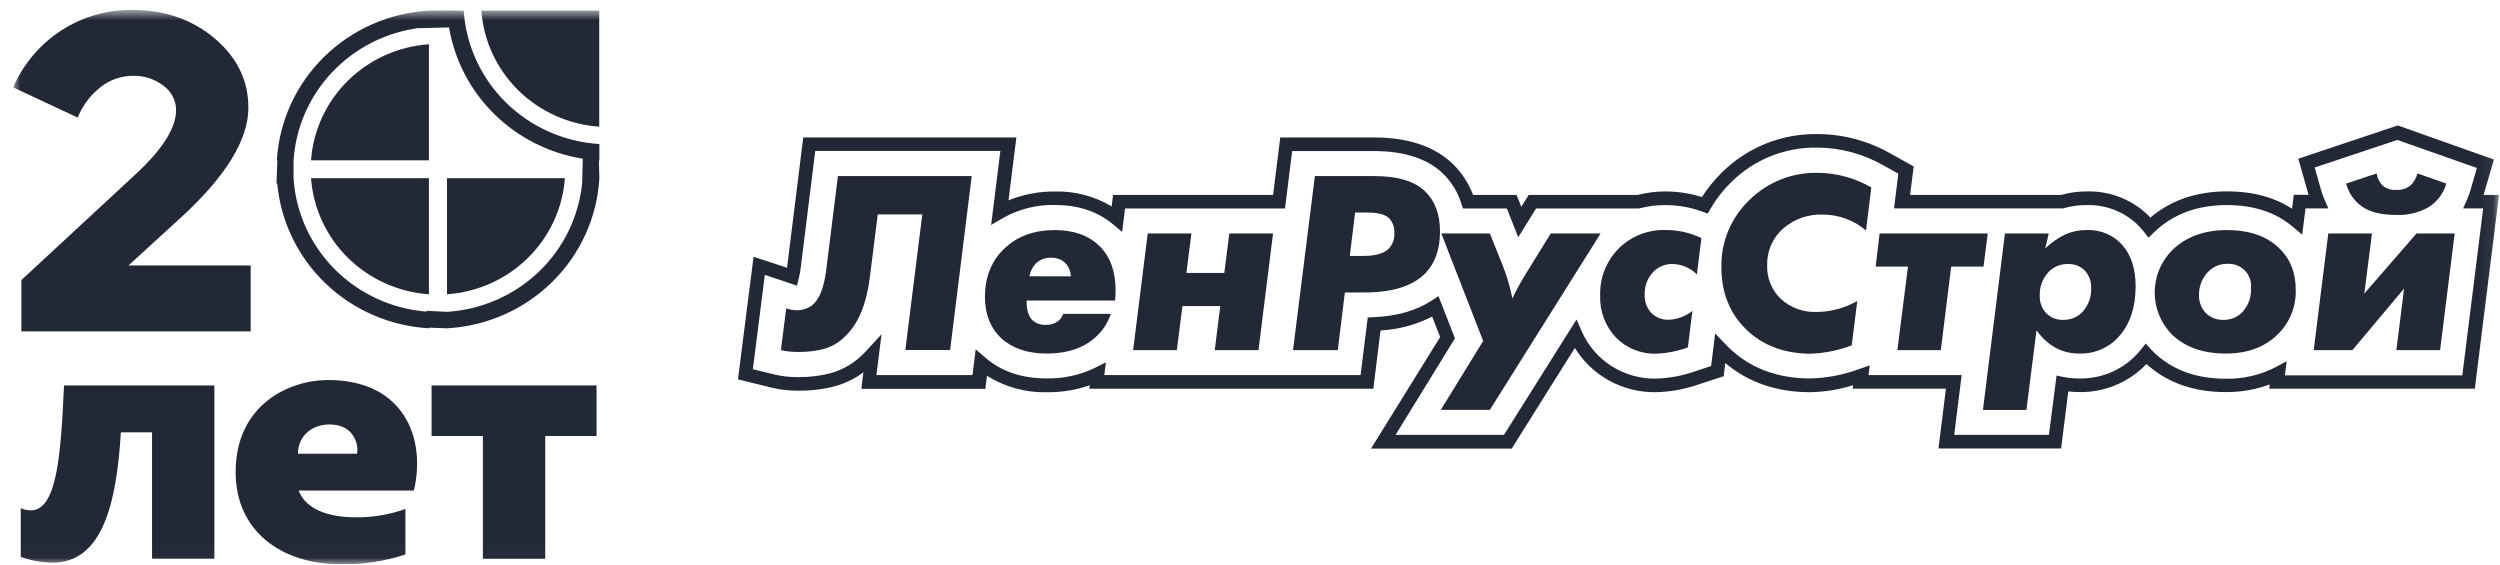
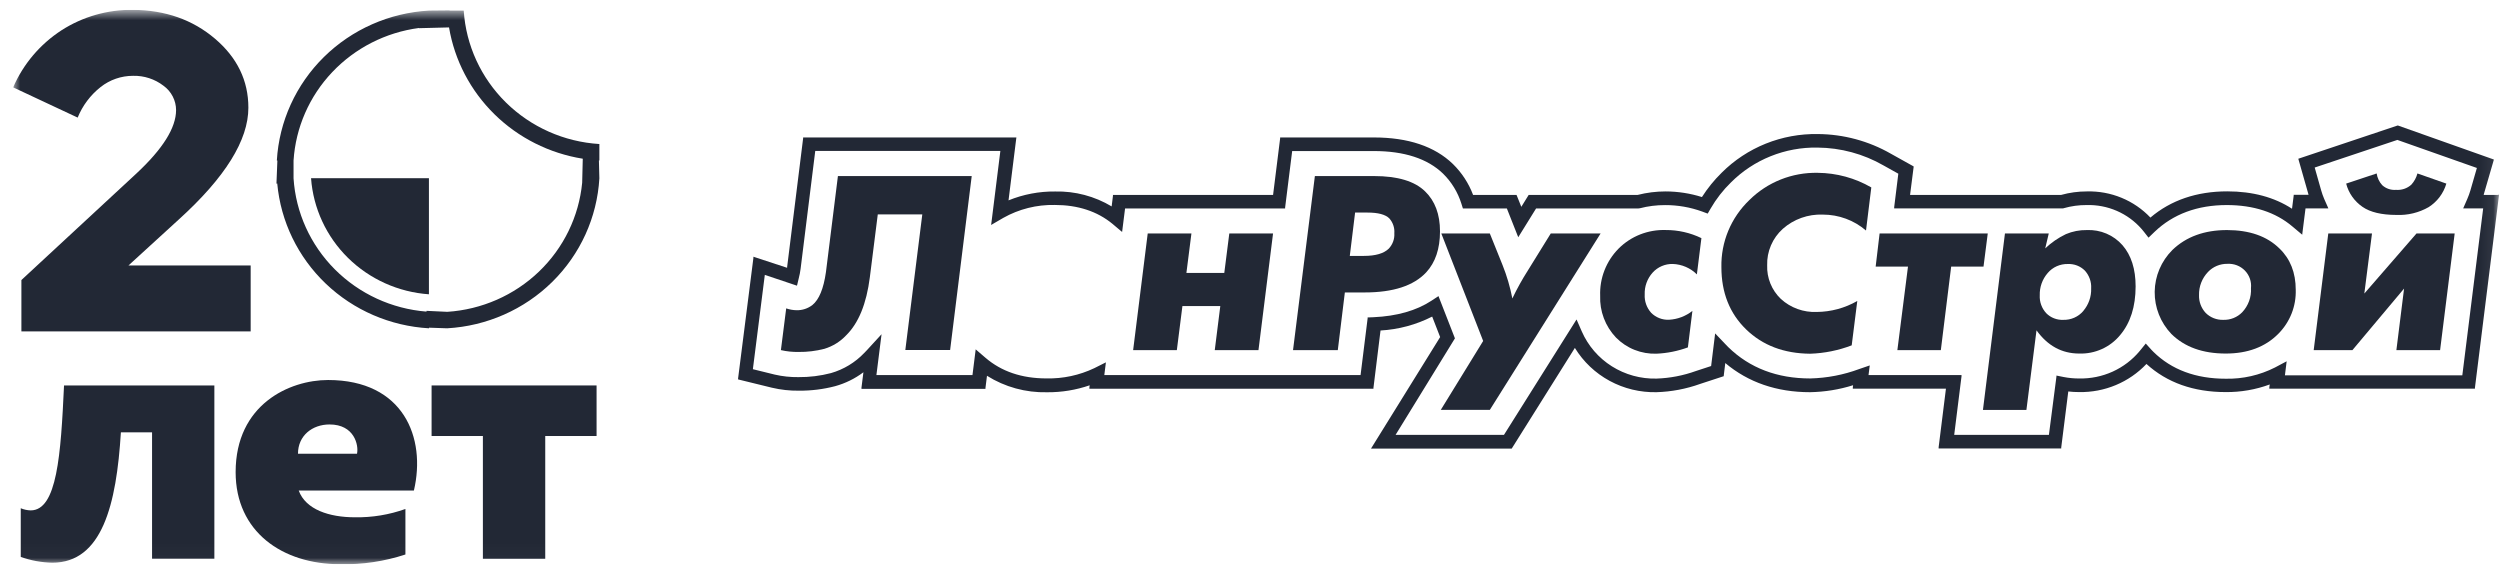
<svg xmlns="http://www.w3.org/2000/svg" width="186" height="42" viewBox="0 0 186 42" fill="none">
  <g clip-path="url(#clip0_88_3711)">
    <mask id="mask0_88_3711" style="mask-type:luminance" maskUnits="userSpaceOnUse" x="0" y="0" width="186" height="42">
      <path d="M185.935 0.734H0.979V41.978H185.935V0.734Z" fill="white" />
    </mask>
    <g mask="url(#mask0_88_3711)">
      <path d="M61.45 20.245C61.275 21.475 60.94 22.291 60.444 22.692C60.108 22.953 59.69 23.091 59.262 23.081C59 23.076 58.74 23.029 58.493 22.943L58.099 26.048C58.529 26.147 58.97 26.193 59.412 26.185C60.06 26.193 60.706 26.115 61.332 25.953C61.957 25.764 62.519 25.415 62.961 24.941C63.88 24.035 64.465 22.598 64.716 20.63L65.307 15.95H68.619L67.356 26.041H70.689L72.296 13.099H62.341L61.45 20.245Z" fill="#222835" />
-       <path d="M78.485 17.117C76.935 17.117 75.68 17.576 74.721 18.496C73.761 19.415 73.281 20.613 73.281 22.09C73.281 23.369 73.682 24.392 74.484 25.158C75.325 25.921 76.448 26.303 77.855 26.304C79.497 26.304 80.772 25.845 81.679 24.925C82.122 24.483 82.453 23.944 82.646 23.352H79.097C79.025 23.589 78.871 23.795 78.664 23.934C78.419 24.096 78.128 24.177 77.834 24.167C77.652 24.181 77.47 24.16 77.297 24.103C77.125 24.046 76.966 23.955 76.83 23.836C76.529 23.564 76.377 23.072 76.376 22.361H82.961C82.987 22.051 83.001 21.805 83.001 21.624C83.001 20.199 82.606 19.099 81.818 18.323C81.001 17.518 79.893 17.117 78.485 17.117ZM76.594 20.555C76.65 20.198 76.815 19.866 77.067 19.603C77.214 19.46 77.39 19.349 77.584 19.275C77.777 19.202 77.984 19.168 78.191 19.176C78.565 19.16 78.931 19.285 79.215 19.526C79.498 19.799 79.66 20.171 79.67 20.561L76.594 20.555Z" fill="#222835" />
      <path d="M91.087 20.305H88.269L88.642 17.37H85.39L84.305 26.051H87.557L87.972 22.77H90.79L90.378 26.051H93.63L94.715 17.37H91.46L91.087 20.305Z" fill="#222835" />
      <path d="M102.225 13.099H97.827L96.201 26.051H99.532L100.057 21.758H101.536C103.653 21.758 105.178 21.26 106.11 20.263C106.792 19.525 107.135 18.509 107.136 17.215C107.136 15.945 106.766 14.956 106.03 14.242C105.256 13.48 103.988 13.099 102.225 13.099ZM103.327 18.496C102.96 18.858 102.342 19.039 101.476 19.039H100.425L100.819 15.815H101.746C102.534 15.815 103.073 15.96 103.362 16.245C103.496 16.395 103.599 16.57 103.663 16.76C103.728 16.95 103.753 17.15 103.738 17.35C103.752 17.558 103.723 17.767 103.652 17.964C103.582 18.161 103.471 18.342 103.327 18.496Z" fill="#222835" />
      <path d="M115.377 17.37L113.683 20.108C113.252 20.783 112.863 21.483 112.519 22.206C112.355 21.356 112.111 20.524 111.789 19.719L110.843 17.37H107.234L110.347 25.368L107.194 30.496H110.843L119.086 17.368L115.377 17.37Z" fill="#222835" />
      <path d="M120.422 18.496C119.965 18.959 119.608 19.509 119.373 20.112C119.138 20.715 119.029 21.358 119.053 22.004C119.03 22.572 119.123 23.139 119.324 23.672C119.525 24.205 119.831 24.693 120.225 25.109C120.615 25.508 121.087 25.822 121.607 26.029C122.129 26.237 122.689 26.334 123.251 26.314C124.047 26.279 124.832 26.12 125.579 25.846L125.915 23.13C125.421 23.523 124.813 23.754 124.179 23.789C123.932 23.801 123.686 23.761 123.456 23.671C123.227 23.582 123.019 23.446 122.847 23.272C122.512 22.898 122.339 22.409 122.366 21.911C122.343 21.313 122.554 20.729 122.957 20.281C123.144 20.073 123.375 19.908 123.634 19.797C123.892 19.686 124.173 19.632 124.454 19.639C125.131 19.663 125.773 19.941 126.248 20.415L126.585 17.717C125.757 17.315 124.846 17.109 123.923 17.114C123.275 17.093 122.629 17.206 122.026 17.443C121.424 17.681 120.878 18.039 120.422 18.496Z" fill="#222835" />
      <path d="M130.152 14.884C129.477 15.531 128.943 16.308 128.585 17.167C128.228 18.025 128.053 18.947 128.072 19.875C128.072 21.772 128.685 23.316 129.91 24.506C131.137 25.697 132.724 26.3 134.673 26.317C135.732 26.283 136.779 26.072 137.767 25.694L138.182 22.392C137.265 22.919 136.225 23.201 135.164 23.21C134.678 23.23 134.192 23.155 133.736 22.99C133.28 22.825 132.86 22.572 132.503 22.247C132.162 21.923 131.894 21.531 131.718 21.098C131.542 20.665 131.46 20.199 131.478 19.733C131.462 19.225 131.559 18.72 131.76 18.253C131.96 17.785 132.261 17.366 132.642 17.024C133.457 16.302 134.524 15.923 135.619 15.966C136.8 15.965 137.941 16.386 138.831 17.151L139.225 13.945C138.017 13.245 136.644 12.87 135.243 12.858C134.299 12.838 133.361 13.007 132.486 13.355C131.611 13.704 130.817 14.224 130.152 14.884Z" fill="#222835" />
      <path d="M147.889 17.37H139.842L139.549 19.836H141.954L141.164 26.051H144.398L145.167 19.836H147.573L147.889 17.37Z" fill="#222835" />
      <path d="M155.262 17.117C154.726 17.108 154.196 17.211 153.704 17.419C153.137 17.69 152.619 18.047 152.165 18.478L152.428 17.37H149.168L147.531 30.498H150.765L151.516 24.576C152.344 25.726 153.402 26.303 154.689 26.304C155.27 26.323 155.847 26.209 156.376 25.971C156.905 25.733 157.37 25.378 157.736 24.933C158.503 24.022 158.888 22.815 158.89 21.311C158.89 20.014 158.563 18.991 157.912 18.242C157.585 17.869 157.177 17.575 156.719 17.38C156.259 17.185 155.762 17.095 155.262 17.117ZM154.999 23.137C154.818 23.35 154.59 23.52 154.332 23.635C154.075 23.749 153.795 23.804 153.512 23.797C153.277 23.808 153.042 23.769 152.823 23.684C152.603 23.599 152.405 23.469 152.241 23.303C152.076 23.124 151.947 22.914 151.865 22.686C151.781 22.457 151.745 22.215 151.758 21.973C151.739 21.366 151.949 20.774 152.349 20.312C152.531 20.097 152.76 19.925 153.02 19.808C153.279 19.693 153.561 19.636 153.846 19.642C154.079 19.632 154.312 19.67 154.53 19.753C154.748 19.837 154.945 19.965 155.109 20.128C155.272 20.307 155.398 20.515 155.479 20.742C155.561 20.968 155.596 21.208 155.582 21.448C155.606 22.064 155.396 22.666 154.994 23.137H154.999Z" fill="#222835" />
      <path d="M165.691 17.117C164.01 17.117 162.656 17.609 161.63 18.594C160.797 19.424 160.324 20.539 160.309 21.705C160.295 22.872 160.74 23.998 161.551 24.848C162.537 25.819 163.884 26.304 165.594 26.304C167.237 26.304 168.543 25.812 169.515 24.827C169.941 24.396 170.274 23.885 170.496 23.325C170.717 22.764 170.821 22.165 170.803 21.564C170.803 20.283 170.395 19.254 169.581 18.478C168.657 17.572 167.359 17.119 165.691 17.117ZM166.816 23.236C166.635 23.421 166.416 23.566 166.175 23.663C165.934 23.759 165.676 23.805 165.415 23.797C165.172 23.805 164.93 23.763 164.704 23.674C164.477 23.585 164.272 23.451 164.102 23.28C163.769 22.92 163.592 22.447 163.608 21.96C163.59 21.32 163.831 20.698 164.277 20.232C164.461 20.038 164.685 19.884 164.933 19.78C165.181 19.677 165.447 19.625 165.717 19.629C165.959 19.615 166.2 19.652 166.426 19.739C166.652 19.826 166.855 19.961 167.022 20.133C167.188 20.306 167.316 20.512 167.394 20.738C167.471 20.963 167.498 21.203 167.472 21.44C167.492 21.768 167.444 22.096 167.331 22.405C167.218 22.713 167.043 22.996 166.816 23.236Z" fill="#222835" />
      <path d="M185.843 14.501H184.793V14.462L185.526 11.94L185.544 11.87L185.475 11.844L178.42 9.342H178.394H178.368L171.065 11.787L170.994 11.81L171.013 11.88L171.742 14.439C171.746 14.456 171.75 14.474 171.755 14.491H170.65V14.558L170.526 15.531C169.213 14.672 167.587 14.237 165.711 14.237C163.439 14.237 161.509 14.894 159.991 16.188C159.388 15.552 158.654 15.049 157.839 14.714C157.023 14.378 156.145 14.218 155.262 14.242C154.617 14.241 153.974 14.328 153.352 14.501H142.109L142.373 12.431V12.379L142.325 12.353L140.673 11.432C139.025 10.489 137.157 9.986 135.251 9.973C133.922 9.95 132.602 10.193 131.372 10.687C130.141 11.182 129.026 11.918 128.093 12.85C127.535 13.397 127.042 14.005 126.624 14.661C125.749 14.385 124.834 14.244 123.914 14.242C123.216 14.243 122.52 14.329 121.844 14.501H113.735L113.712 14.537L113.186 15.388L112.85 14.55L112.829 14.501H109.597C109.272 13.636 108.759 12.851 108.096 12.201C106.743 10.892 104.767 10.227 102.219 10.227H95.242V10.296L94.717 14.501H82.804V14.568L82.707 15.357C81.443 14.599 79.984 14.213 78.504 14.247C77.314 14.234 76.134 14.459 75.034 14.907L75.607 10.315L75.62 10.227H59.752V10.296L58.562 19.87V19.924L56.145 19.13L56.053 19.099V19.192L54.913 28.159V28.227L54.981 28.245L57.429 28.845C58.087 29.001 58.763 29.076 59.439 29.067C60.349 29.074 61.257 28.961 62.137 28.731C62.897 28.52 63.611 28.169 64.238 27.696L64.094 28.842V28.93H73.319V28.863L73.432 27.958C74.763 28.795 76.318 29.222 77.897 29.184C78.978 29.193 80.051 29.018 81.071 28.666L81.05 28.835V28.923H102.185V28.855L102.711 24.589C104.051 24.514 105.36 24.162 106.554 23.554L107.147 25.078L102.074 33.259L102.001 33.378H112.471L112.492 33.342L117.17 25.885C117.799 26.912 118.69 27.758 119.757 28.336C120.822 28.914 122.025 29.205 123.242 29.179C124.352 29.146 125.449 28.938 126.494 28.563L128.2 28.004L128.248 27.989V27.939L128.361 27.011C130.068 28.449 132.191 29.179 134.665 29.179C135.753 29.16 136.833 28.986 137.87 28.661L137.849 28.829V28.918H144.778L144.234 33.277V33.365H153.355V33.298L153.88 29.125C154.147 29.156 154.416 29.171 154.684 29.171C155.622 29.188 156.553 29.011 157.416 28.65C158.28 28.29 159.057 27.754 159.696 27.078C161.22 28.467 163.2 29.171 165.588 29.171C166.706 29.182 167.818 28.99 168.867 28.604L168.837 28.829V28.918H184.135V28.85L185.92 14.563V14.478L185.843 14.501ZM169.998 27.927L170.109 27.029L170.127 26.881L169.993 26.951L169.253 27.344C168.122 27.916 166.864 28.203 165.594 28.177C163.371 28.177 161.561 27.505 160.211 26.175L160.056 26.015L159.706 25.626L159.644 25.559L159.586 25.632L159.192 26.118C158.648 26.772 157.959 27.296 157.179 27.65C156.399 28.003 155.548 28.177 154.689 28.159C154.304 28.16 153.919 28.124 153.541 28.051L153.079 27.958L152.998 27.942V28.025L152.439 32.353H145.393L145.937 27.994V27.906H139.018L139.094 27.311L139.11 27.187L138.991 27.228L138.327 27.456C137.16 27.89 135.926 28.127 134.679 28.157C132.225 28.157 130.174 27.381 128.584 25.828C128.505 25.751 128.432 25.673 128.358 25.595L127.723 24.928L127.607 24.806L127.586 24.972L127.308 27.233L126.17 27.606C125.231 27.944 124.243 28.134 123.244 28.167C122.068 28.196 120.911 27.877 119.92 27.252C118.93 26.628 118.152 25.725 117.686 24.661L117.354 23.903L117.294 23.769L117.216 23.893L111.896 32.353H103.832L108.226 25.207L108.247 25.176L108.234 25.14L107.057 22.121L107.023 22.03L106.942 22.084L106.487 22.382C105.371 23.111 103.926 23.523 102.185 23.601L101.817 23.616H101.752V23.681L101.226 27.903H82.161L82.261 27.104L82.279 26.959L82.148 27.024L81.417 27.391C80.308 27.919 79.087 28.181 77.856 28.154C76.017 28.154 74.506 27.637 73.324 26.622L72.704 26.09L72.591 25.991L72.573 26.139L72.352 27.903H65.205L65.557 25.109L65.588 24.866L65.42 25.049L64.496 26.056C64.43 26.126 64.364 26.196 64.296 26.263C63.624 26.97 62.771 27.486 61.827 27.758C61.036 27.965 60.22 28.066 59.402 28.058C58.81 28.066 58.219 28.003 57.642 27.87L56.014 27.468L56.902 20.452L59.216 21.228L59.294 21.254L59.316 21.174L59.426 20.71C59.488 20.476 59.534 20.237 59.565 19.996L60.655 11.228H74.427L73.76 16.581L73.739 16.739L73.879 16.656L74.643 16.211C75.809 15.553 77.135 15.221 78.478 15.249C80.191 15.249 81.63 15.72 82.76 16.648L83.374 17.166L83.485 17.256L83.503 17.117L83.705 15.51H95.613V15.443L96.138 11.238H102.208C104.476 11.238 106.209 11.802 107.363 12.918C107.997 13.542 108.465 14.311 108.728 15.155L108.823 15.456L108.841 15.51H112.111L112.899 17.505L112.96 17.65L113.041 17.515L114.284 15.51H121.881L122.004 15.495C122.619 15.336 123.25 15.257 123.885 15.259C124.826 15.256 125.76 15.419 126.643 15.74L126.992 15.87L127.056 15.89L127.087 15.833L127.271 15.515C127.684 14.8 128.195 14.145 128.789 13.567C129.627 12.729 130.629 12.067 131.735 11.623C132.84 11.178 134.026 10.959 135.22 10.98C136.948 10.993 138.642 11.451 140.134 12.309L141.235 12.923L140.927 15.417V15.505H153.491L153.552 15.487C154.102 15.331 154.671 15.253 155.244 15.256C156.017 15.234 156.785 15.383 157.493 15.69C158.2 15.998 158.829 16.457 159.333 17.034L159.499 17.233L159.796 17.613L159.851 17.681L159.914 17.621L160.292 17.256C161.676 15.929 163.487 15.256 165.672 15.256C167.663 15.256 169.308 15.792 170.555 16.85L171.172 17.368L171.286 17.463L171.301 17.319L171.53 15.507H173.229L173.185 15.399L172.922 14.804C172.833 14.596 172.758 14.384 172.696 14.167L172.213 12.465L178.363 10.41L184.28 12.496L183.795 14.175C183.732 14.387 183.657 14.595 183.568 14.798L183.306 15.399L183.259 15.507H184.748L183.196 27.927H169.998Z" fill="#222835" />
      <path d="M175.767 15.388C176.345 15.788 177.185 15.989 178.289 15.991C179.13 16.028 179.966 15.826 180.694 15.409C181.333 15.001 181.799 14.38 182.008 13.66L179.857 12.905C179.776 13.214 179.621 13.499 179.405 13.738C179.252 13.877 179.071 13.983 178.874 14.05C178.677 14.116 178.468 14.142 178.26 14.126C178.074 14.14 177.887 14.117 177.71 14.057C177.534 13.997 177.372 13.901 177.236 13.776C177.013 13.532 176.871 13.229 176.823 12.905L174.554 13.66C174.735 14.361 175.165 14.974 175.767 15.388Z" fill="#222835" />
      <path d="M175.906 21.839L176.476 17.37H173.224L172.139 26.051H175.018L178.863 21.469L178.291 26.051H181.543L182.628 17.37H179.788L175.906 21.839Z" fill="#222835" />
      <path d="M2.282 37.973C2.028 37.967 1.777 37.912 1.544 37.813V41.435C2.298 41.704 3.091 41.849 3.892 41.865C7.601 41.865 8.665 37.539 8.994 32.165H11.313V41.57H15.949V28.677H4.764C4.525 33.836 4.247 37.973 2.282 37.973Z" fill="#222835" />
      <path d="M24.408 28.273C21.542 28.273 17.531 30.084 17.531 35.127C17.531 39.559 20.996 41.978 25.307 41.978C26.956 42.014 28.599 41.769 30.163 41.254V37.867C28.958 38.299 27.682 38.509 26.399 38.486C24.516 38.486 22.743 37.921 22.225 36.496H30.794C31.719 32.573 30.027 28.273 24.408 28.273ZM26.562 33.756H22.17C22.17 32.413 23.234 31.58 24.516 31.58C26.37 31.577 26.699 33.13 26.562 33.756Z" fill="#222835" />
      <path d="M32.11 32.439H35.927V41.575H40.566V32.439H44.385V28.677H32.11V32.439Z" fill="#222835" />
-       <path d="M33.258 21.895C35.53 21.736 37.668 20.774 39.279 19.187C40.89 17.601 41.866 15.495 42.029 13.257H33.258V21.895Z" fill="#222835" />
-       <path d="M23.142 11.929H31.912V3.293C29.639 3.45 27.5 4.41 25.889 5.997C24.277 7.584 23.302 9.691 23.142 11.929Z" fill="#222835" />
-       <path d="M35.813 0.788C35.974 3.027 36.949 5.133 38.561 6.72C40.172 8.307 42.311 9.267 44.584 9.425V0.788H35.813Z" fill="#222835" />
      <path d="M31.912 21.895V13.257H23.142C23.304 15.495 24.28 17.601 25.891 19.187C27.502 20.774 29.64 21.736 31.912 21.895Z" fill="#222835" />
      <path d="M34.501 0.788H33.45V0.773L31.924 0.788C28.975 0.954 26.191 2.182 24.102 4.239C22.014 6.296 20.766 9.038 20.597 11.942H20.637L20.568 13.668L20.626 13.647C20.884 16.48 22.166 19.126 24.239 21.105C26.313 23.084 29.039 24.262 31.921 24.426V24.379L33.266 24.426C36.215 24.259 38.999 23.03 41.088 20.973C43.176 18.916 44.424 16.174 44.593 13.269L44.559 11.94H44.593V10.716C41.973 10.554 39.502 9.456 37.644 7.628C35.787 5.801 34.669 3.369 34.501 0.788ZM43.314 13.593C43.072 16.107 41.93 18.455 40.091 20.215C38.253 21.975 35.838 23.033 33.279 23.2L31.732 23.127V23.184C29.149 22.977 26.729 21.861 24.912 20.041C23.096 18.22 22.005 15.817 21.84 13.269V11.942C21.998 9.489 23.015 7.166 24.717 5.369C26.418 3.571 28.7 2.409 31.173 2.082V2.097L33.408 2.04C33.821 4.489 35.003 6.749 36.788 8.501C38.573 10.253 40.871 11.41 43.358 11.808L43.314 13.593Z" fill="#222835" />
      <path d="M7.481 6.48C8.166 5.936 9.02 5.64 9.9 5.641C10.719 5.621 11.519 5.882 12.164 6.379C12.454 6.587 12.689 6.86 12.851 7.175C13.014 7.489 13.099 7.837 13.1 8.19C13.1 9.506 12.113 11.082 10.139 12.917L1.592 20.834V24.656H18.65V19.75H9.559L13.305 16.327C16.756 13.2 18.481 10.428 18.479 8.011C18.479 5.999 17.651 4.287 15.994 2.878C14.338 1.469 12.306 0.754 9.9 0.733C8.009 0.709 6.154 1.239 4.57 2.257C2.977 3.294 1.728 4.77 0.979 6.5L5.779 8.749C6.138 7.861 6.724 7.079 7.481 6.48Z" fill="#222835" />
    </g>
  </g>
  <defs>
    <clipPath id="clip0_88_3711">
      <rect width="184.956" height="41.244" fill="white" transform="translate(0.979 0.734)" />
    </clipPath>
  </defs>
</svg>